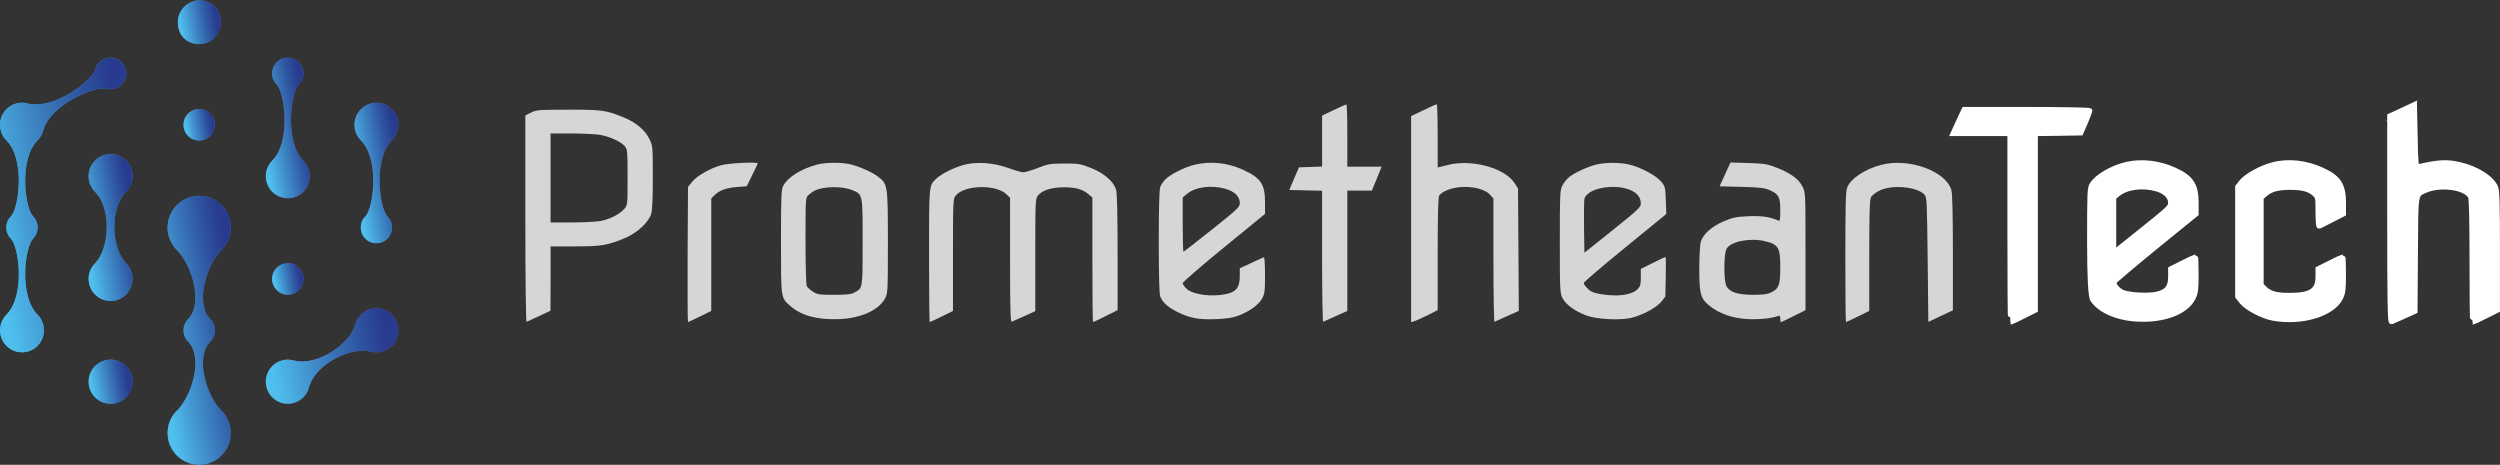
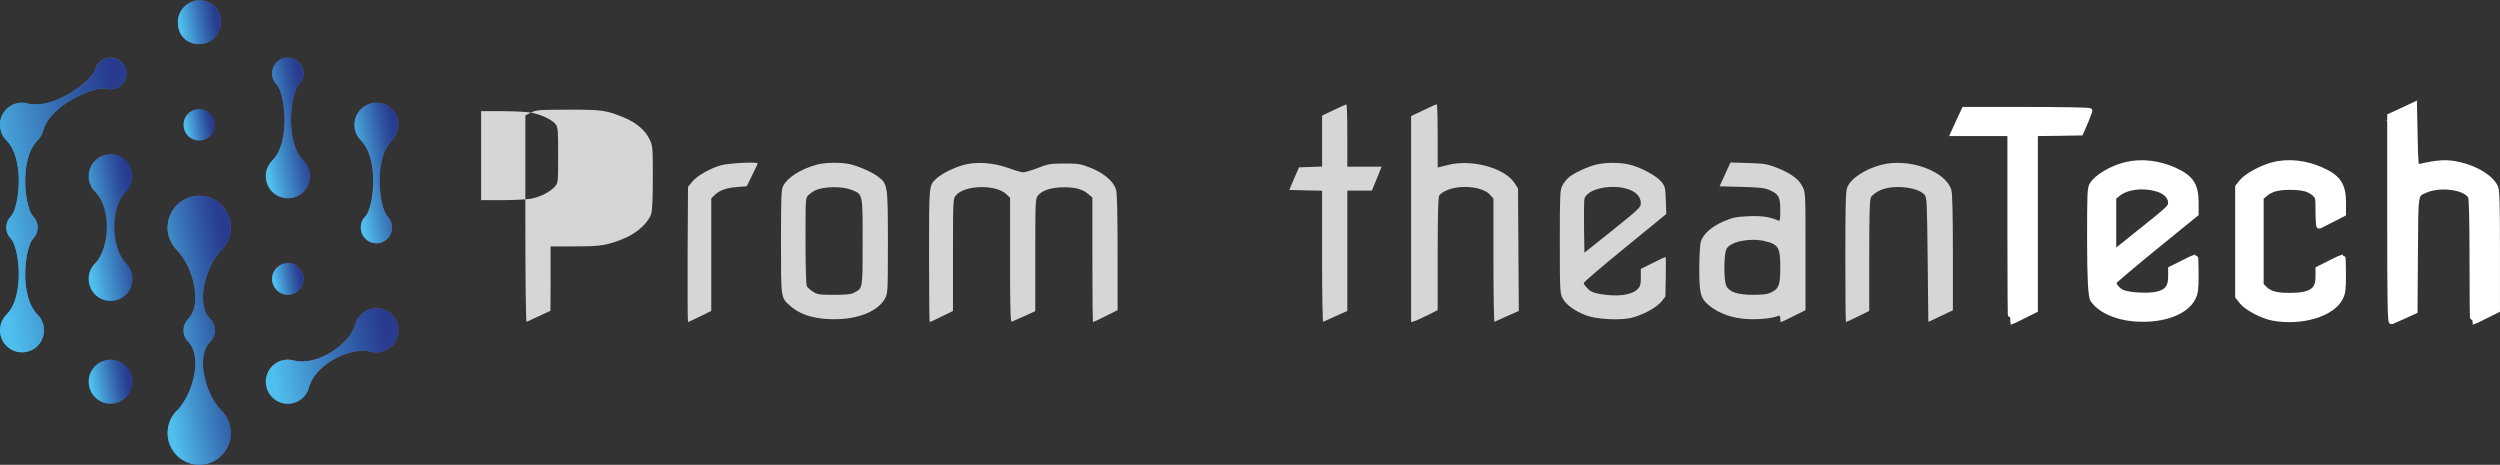
<svg xmlns="http://www.w3.org/2000/svg" xmlns:xlink="http://www.w3.org/1999/xlink" id="Layer_1" data-name="Layer 1" viewBox="0 0 955.8 177.7">
  <rect x="0" y="0" width="955.8" height="177.7" fill="#333333" stroke="none" />
  <defs>
    <style>
      .cls-1 {
        fill: url(#linear-gradient-4);
      }

      .cls-1, .cls-2, .cls-3, .cls-4, .cls-5, .cls-6, .cls-7, .cls-8, .cls-9, .cls-10, .cls-11 {
        fill-rule: evenodd;
      }

      .cls-2 {
        fill: url(#linear-gradient-2);
      }

      .cls-3 {
        fill: url(#linear-gradient);
      }

      .cls-12 {
        opacity: .8;
      }

      .cls-12, .cls-13 {
        fill: #fff;
      }

      .cls-13 {
        stroke: #fff;
        stroke-miterlimit: 10;
        stroke-width: 2px;
      }

      .cls-4 {
        fill: url(#linear-gradient-9);
      }

      .cls-5 {
        fill: url(#linear-gradient-6);
      }

      .cls-6 {
        fill: url(#linear-gradient-5);
      }

      .cls-7 {
        fill: url(#linear-gradient-10);
      }

      .cls-8 {
        fill: url(#linear-gradient-11);
      }

      .cls-9 {
        fill: url(#linear-gradient-7);
      }

      .cls-10 {
        fill: url(#linear-gradient-8);
      }

      .cls-11 {
        fill: url(#linear-gradient-3);
      }
    </style>
    <linearGradient id="linear-gradient" x1="-4.28" y1="77.56" x2="156.08" y2="100.1" gradientUnits="userSpaceOnUse">
      <stop offset="0" stop-color="#10beef" />
      <stop offset=".15" stop-color="#22a6dd" />
      <stop offset=".43" stop-color="#427fc1" />
      <stop offset=".66" stop-color="#5666af" />
      <stop offset=".8" stop-color="#5e5ea9" />
    </linearGradient>
    <linearGradient id="linear-gradient-2" x1="70.24" y1="48.75" x2="82.07" y2="46.67" gradientUnits="userSpaceOnUse">
      <stop offset=".06" stop-color="#4fc0ee" />
      <stop offset=".29" stop-color="#4398d1" stop-opacity="1" />
      <stop offset=".7" stop-color="#2f55a1" stop-opacity="1" />
      <stop offset=".9" stop-color="#283b8f" stop-opacity="1" />
    </linearGradient>
    <linearGradient id="linear-gradient-3" x1="104.12" y1="107.68" x2="115.95" y2="105.6" xlink:href="#linear-gradient-2" />
    <linearGradient id="linear-gradient-4" x1="67.88" y1="9.88" x2="84.43" y2="6.97" xlink:href="#linear-gradient-2" />
    <linearGradient id="linear-gradient-5" x1="34" y1="147.38" x2="50.55" y2="144.46" xlink:href="#linear-gradient-2" />
    <linearGradient id="linear-gradient-6" x1="57.54" y1="129.56" x2="94.77" y2="123" xlink:href="#linear-gradient-2" />
    <linearGradient id="linear-gradient-7" x1="134.43" y1="67.8" x2="155.34" y2="64.12" xlink:href="#linear-gradient-2" />
    <linearGradient id="linear-gradient-8" x1="98.61" y1="50.95" x2="119.51" y2="47.26" xlink:href="#linear-gradient-2" />
    <linearGradient id="linear-gradient-9" x1="-7.55" y1="84.2" x2="56.29" y2="72.94" xlink:href="#linear-gradient-2" />
    <linearGradient id="linear-gradient-10" x1="30.64" y1="89.05" x2="53.91" y2="84.94" xlink:href="#linear-gradient-2" />
    <linearGradient id="linear-gradient-11" x1="100.59" y1="140.76" x2="153.36" y2="131.45" xlink:href="#linear-gradient-2" />
  </defs>
  <path class="cls-12" d="m509.94,42.05l-4.47,2.13v19.5l-4.42.15-4.42.15-1.88,4.32-1.83,4.32,6.24.15,6.3.15v25.13c0,13.86.2,25.08.41,24.98.25-.1,2.39-1.07,4.82-2.18l4.42-1.98v-46h9.39l1.88-4.57,1.83-4.57h-13.1v-11.93c0-6.55-.15-11.93-.36-11.88-.25,0-2.39,1.02-4.82,2.13Z" />
  <path class="cls-12" d="m544.21,42.15l-4.72,2.23v78.8l1.17-.36c.61-.15,2.89-1.22,5.08-2.28l3.91-1.98v-21.37c0-14.37.2-21.68.56-22.39.3-.56,1.52-1.47,2.79-1.98,5.23-2.34,13.76-1.52,16.6,1.57l1.37,1.52v23.66c0,13,.2,23.56.41,23.46.25-.1,2.44-1.07,4.82-2.18l4.47-1.98-.15-23.41-.15-23.41-1.37-2.13c-3.91-5.84-16.55-9.19-25.64-6.8l-3.71.91v-12.08c0-6.65-.15-12.08-.36-12.08-.25,0-2.54,1.02-5.08,2.28Z" />
  <path class="cls-13" d="m918.4,42.2l-4.72,2.18v39.4c0,31.38.15,39.4.66,39.2.3-.15,2.49-1.12,4.77-2.13l4.16-1.88.15-21.73c.15-24.17-.05-22.75,3.81-24.47,5.84-2.59,15.69-1.17,17.36,2.49.36.81.56,8.83.56,24.52,0,12.85.1,23.35.25,23.35s2.34-1.02,4.82-2.28l4.57-2.28v-22.59c0-17.82-.15-22.95-.66-24.27-1.52-3.6-7.16-7.21-13.76-8.73-4.82-1.17-8.12-.96-16.04.86-.66.15-.81-1.52-1.02-11.83l-.25-11.98-4.67,2.18Z" />
-   <path class="cls-12" d="m203.03,43.06l-2.18,1.07v39.55c0,22.75.2,39.45.46,39.35s2.39-1.07,4.77-2.18l4.37-2.03.05-12.34v-12.29h9.29c10.15,0,12.34-.36,19.09-3.15,4.72-1.98,9.14-6.04,10.1-9.34.41-1.37.61-6.14.61-13.96,0-11.37-.05-11.98-1.22-14.42-1.57-3.4-5.08-6.45-9.7-8.33-6.8-2.84-8.53-3.1-21.58-3.05-11.12,0-12.08.1-14.06,1.12Zm26.55,8.53c3.76.71,7.97,2.64,9.34,4.37.96,1.22,1.02,2.03,1.02,11.88,0,10.41,0,10.56-1.22,11.98-1.73,2.03-5.58,4.01-9.14,4.67-1.68.3-6.65.56-11.07.56h-8.02v-34.02h8.02c4.42,0,9.39.25,11.07.56Z" />
+   <path class="cls-12" d="m203.03,43.06l-2.18,1.07v39.55c0,22.75.2,39.45.46,39.35s2.39-1.07,4.77-2.18l4.37-2.03.05-12.34v-12.29h9.29c10.15,0,12.34-.36,19.09-3.15,4.72-1.98,9.14-6.04,10.1-9.34.41-1.37.61-6.14.61-13.96,0-11.37-.05-11.98-1.22-14.42-1.57-3.4-5.08-6.45-9.7-8.33-6.8-2.84-8.53-3.1-21.58-3.05-11.12,0-12.08.1-14.06,1.12Zc3.76.71,7.97,2.64,9.34,4.37.96,1.22,1.02,2.03,1.02,11.88,0,10.41,0,10.56-1.22,11.98-1.73,2.03-5.58,4.01-9.14,4.67-1.68.3-6.65.56-11.07.56h-8.02v-34.02h8.02c4.42,0,9.39.25,11.07.56Z" />
  <path class="cls-13" d="m748.82,46.46l-2.08,4.57h21.73v36.05c0,19.8.1,36.05.25,36.05s2.34-1.02,4.82-2.28l4.57-2.28V51.03l8.73-.1,8.68-.15,1.73-3.96c.91-2.23,1.68-4.21,1.68-4.47s-10.05-.46-24.01-.46h-23.96l-2.13,4.57Z" />
  <path class="cls-12" d="m275.68,63.17c-4.26,1.22-9.24,4.06-11.07,6.35l-1.57,1.93-.15,25.84c-.05,14.22,0,25.84.15,25.84.1,0,2.18-.96,4.57-2.13l4.32-2.13v-43l1.27-1.27c1.83-1.83,4.52-2.79,8.63-3.1l3.66-.3,2.08-4.21c1.17-2.39,2.13-4.37,2.13-4.52,0-.66-11.17-.1-14.01.71Z" />
  <path class="cls-12" d="m312.24,62.96c-6.09,1.68-10.97,4.72-12.79,8.07-.76,1.42-.86,3.71-.86,21.37,0,22.09-.1,21.32,3.6,24.62,4.26,3.71,10.46,5.33,18.84,4.98,8.17-.41,14.77-3.35,17.26-7.77,1.12-2.03,1.17-2.23,1.17-21.58,0-21.88-.1-22.34-3.66-25.03-2.34-1.83-7.67-4.16-10.97-4.87-3.55-.76-9.39-.66-12.59.2Zm13.4,9.65c4.26,1.73,4.16,1.27,4.16,19.75s.05,17.72-3.2,19.5c-1.27.66-2.89.86-7.72.86-5.48,0-6.3-.1-8.02-1.17-1.02-.66-2.13-1.62-2.39-2.13-.3-.56-.51-7.56-.51-17.41,0-16.4,0-16.45,1.17-17.47.61-.56,1.62-1.32,2.28-1.62,3.25-1.68,10.36-1.83,14.22-.3Z" />
  <path class="cls-12" d="m368.14,63.12c-3.91,1.17-8.22,3.35-10.05,5.08-3,2.79-2.89,1.93-2.89,29.55,0,13.96.1,25.39.25,25.39s2.18-.96,4.57-2.13l4.32-2.13v-21.43c0-20.56.05-21.43,1.02-22.64,3.2-4.11,15.38-4.42,19.39-.56l1.42,1.37v23.81c0,18.84.15,23.76.66,23.56.3-.15,2.49-1.12,4.82-2.13l4.16-1.93v-21.43c0-20.71.05-21.48,1.02-22.75,1.57-1.98,5.18-3.15,9.9-3.15s7.16.76,9.39,2.64l1.52,1.27v23.81c0,13.1.1,23.81.25,23.81s2.34-1.02,4.82-2.28l4.57-2.28v-21.98c0-14.27-.2-22.64-.56-23.96-.86-3.2-4.57-6.4-9.65-8.43-3.96-1.57-4.67-1.68-10.1-1.68s-6.19.15-10.15,1.68c-2.39.91-4.87,1.68-5.58,1.68s-3.3-.76-5.84-1.68c-5.79-2.08-12.44-2.49-17.26-1.07Z" />
-   <path class="cls-12" d="m456.63,63.01c-3.71.86-9.39,3.76-11.17,5.64-.76.76-1.62,2.08-1.88,2.84-.36.91-.56,8.38-.56,20.92s.2,20,.56,20.92c.86,2.28,3,4.21,6.75,6.04,4.77,2.34,8.12,2.89,14.77,2.64,4.11-.2,6.35-.56,8.48-1.37,4.16-1.62,7.56-4.06,8.89-6.4,1.02-1.83,1.17-2.69,1.17-9.04,0-3.86-.2-6.96-.41-6.85-.25.05-2.44,1.07-4.82,2.18l-4.42,2.03v3.15c0,4.11-1.37,5.89-5.13,6.7-5.58,1.22-12.79.25-15.18-1.98-.86-.76-1.52-1.78-1.52-2.18s7.11-6.55,15.74-13.61l15.74-12.85v-4.47c0-7.01-1.62-9.34-8.68-12.54-5.89-2.64-12.29-3.25-18.33-1.78Zm11.53,9.09c3.71.96,5.84,2.94,5.84,5.48,0,1.57-.66,2.23-10.61,10.15-5.84,4.67-10.76,8.48-10.92,8.48s-.3-4.67-.3-10.36v-10.36l1.52-1.27c3.2-2.69,8.94-3.55,14.47-2.13Z" />
  <path class="cls-12" d="m610.32,62.91c-3.2.76-8.07,3-10.26,4.67-.91.71-2.13,2.18-2.69,3.25-.96,1.88-1.02,3-1.02,21.68s.05,19.7,1.17,21.73c1.32,2.34,4.72,4.77,8.89,6.35,3.5,1.37,12.08,1.93,16.6,1.07,4.16-.76,10.21-3.91,12.13-6.3l1.57-1.98.15-7.56c.1-4.16.05-7.56-.1-7.56-.2,0-2.39,1.02-4.87,2.28l-4.57,2.28v3.25c0,2.74-.2,3.4-1.27,4.52-2.28,2.28-7.77,2.94-14.32,1.83-2.44-.46-3.6-.91-4.72-2.08-.86-.81-1.52-1.78-1.52-2.13s7.11-6.45,15.79-13.51l15.79-12.9-.2-5.18c-.15-4.92-.25-5.28-1.73-7.16-1.88-2.34-8.48-5.84-12.69-6.65-3.66-.76-8.83-.71-12.13.1Zm11.42,9.19c3.45.91,5.58,3,5.58,5.53,0,1.62-.56,2.18-10.76,10.36l-10.81,8.63-.15-9.7c-.05-5.38,0-10.26.15-10.87.86-3.6,9.34-5.74,15.99-3.96Z" />
  <path class="cls-12" d="m659.52,66.67l-2.08,4.57,8.43.2c7.16.2,8.78.41,10.76,1.27,3.45,1.57,4.01,2.64,4.01,7.67,0,3.86-.1,4.21-.86,3.91-3.25-1.42-6.3-1.83-11.32-1.62-4.57.2-5.89.46-9.29,1.88-4.67,1.93-8.12,5.03-8.94,7.92-.3,1.12-.56,5.74-.56,10.36,0,9.7.51,11.37,4.01,14.17,3.76,2.94,8.68,4.67,14.32,4.98,4.42.25,9.44-.25,11.93-1.22.51-.2.71.15.71,1.07,0,.71.1,1.32.25,1.32s2.34-1.02,4.82-2.28l4.57-2.28v-22.49c0-22.29,0-22.49-1.12-24.73-1.52-2.94-4.42-5.08-9.65-7.16-3.86-1.52-4.77-1.68-11.07-1.88l-6.85-.2-2.08,4.57Zm15.03,25.49c5.38,1.22,6.09,2.39,6.09,10.15,0,6.55-.51,8.02-3.4,9.44-1.52.76-3.05.96-7.01.96-5.89,0-8.99-1.02-10.21-3.35-1.02-1.98-1.02-12.13.05-14.17,1.42-2.79,8.68-4.32,14.47-3.05Z" />
  <path class="cls-12" d="m719.27,63.01c-6.35,1.68-11.63,5.18-13.05,8.68-.56,1.32-.71,6.75-.71,26.55,0,13.66.1,24.88.25,24.88s2.18-.96,4.57-2.13l4.32-2.13v-21.12c0-15.69.15-21.37.66-22.29.3-.71,1.78-1.83,3.15-2.54,4.77-2.44,14.52-1.57,17.31,1.52.91,1.02.96,2.54,1.22,24.88l.25,23.76,4.72-2.23,4.67-2.23v-21.98c0-13.91-.2-22.69-.56-23.91-2.03-7.31-16.4-12.49-26.81-9.7Z" />
  <path class="cls-13" d="m812.9,62.91c-5.58,1.37-11.17,4.67-13,7.62-.91,1.47-.96,2.79-.96,21.93q0,20.36,1.17,22.09c2.79,4.16,9.34,7.01,16.96,7.41,10.26.56,18.79-2.69,21.43-8.17.91-1.83,1.07-3.15,1.07-8.83,0-3.71-.1-6.7-.25-6.7s-2.34,1.02-4.82,2.28l-4.57,2.28v3c0,3.96-1.42,5.79-5.18,6.65-3.2.81-10.66.41-13.25-.66-1.93-.86-3.66-3-3.25-4.06.15-.36,7.26-6.4,15.79-13.35l15.54-12.64v-4.26c0-6.75-1.88-9.6-8.28-12.49-5.89-2.69-12.69-3.45-18.38-2.08Zm11.53,9.24c3.5,1.02,5.48,2.94,5.48,5.48,0,1.52-.76,2.23-10.92,10.36l-10.92,8.73v-21.22l1.52-1.27c3.25-2.74,9.34-3.6,14.83-2.08Z" />
  <path class="cls-13" d="m869,63.01c-4.37,1.12-10.1,4.26-11.88,6.45l-1.57,1.98v41.94l1.57,1.98c1.88,2.34,7.92,5.53,11.83,6.24,11.02,2.03,22.9-1.57,25.89-7.82.91-1.83,1.07-3.15,1.07-8.83,0-3.71-.1-6.7-.25-6.7s-2.34,1.02-4.82,2.28l-4.57,2.28v3c0,5.38-2.79,7.16-11.02,7.16-4.98,0-7.51-.71-9.39-2.54l-1.42-1.42v-33.51l1.52-1.27c2.23-1.93,4.87-2.64,9.65-2.64s7.36.71,9.34,2.54c1.27,1.17,1.32,1.42,1.32,6.85,0,3.15.2,5.58.41,5.48s2.39-1.17,4.82-2.44l4.42-2.28v-4.26c0-6.75-1.88-9.6-8.28-12.49-5.99-2.74-12.9-3.5-18.63-1.98Z" />
  <g>
    <g>
-       <path class="cls-3" d="m71.91,43.45c-2.34,2.35-2.34,6.17,0,8.52,2.34,2.35,6.15,2.35,8.49,0,2.34-2.35,2.34-6.17,0-8.52-2.34-2.35-6.14-2.35-8.49,0Z" />
      <path class="cls-3" d="m110.03,100.61c-3.32,0-6,2.7-6,6.03s2.69,6.03,6,6.03,6-2.7,6-6.03-2.69-6.03-6-6.03Z" />
      <path class="cls-3" d="m75.64,16.85h0s-.13,0-.13,0c-.11,0-.22-.02-.33-.03h0s-.03,0-.03,0c-.07,0-.15-.02-.22-.03h0s-.04,0-.04,0c-.06,0-.11-.02-.17-.03h0s-.05,0-.05,0c-.12-.02-.23-.05-.35-.07h0s0,0,0,0c-.05-.01-.09-.02-.14-.03h0s-.01,0-.01,0c-.04-.01-.09-.02-.13-.03h0s-.01,0-.01,0c-.04-.01-.09-.02-.13-.04h0c-.18-.05-.36-.11-.54-.17h0s-.02,0-.02,0l-.08-.03h0s-.02,0-.02,0l-.09-.04h0s0,0,0,0c-.06-.02-.12-.05-.18-.07h0s0,0,0,0c-.08-.03-.17-.07-.25-.11h0l-.07-.03h0s0,0,0,0l-.07-.03h0s-.01,0-.01,0l-.06-.03h0s-.01,0-.01,0l-.06-.03h0s-.01,0-.01,0l-.06-.03h0s-.01,0-.01,0l-.06-.03h0s0,0,0,0c-.04-.02-.09-.05-.13-.07h0c-.06-.03-.12-.07-.18-.1h0s-.01,0-.01,0l-.06-.04h0s0,0,0,0c-.04-.02-.07-.04-.11-.06h0s-.01,0-.01,0c-.06-.03-.11-.07-.17-.11h0s0,0,0,0c-.07-.05-.14-.1-.21-.14h0s0,0,0,0c-.05-.03-.1-.07-.14-.1h0s0,0,0,0c-.04-.03-.09-.07-.14-.1h0s0,0,0,0c-.04-.03-.09-.07-.13-.1h0s0,0,0,0c-.06-.05-.12-.1-.17-.14h0s0,0,0,0c-.1-.08-.19-.17-.29-.25h0l-.04-.03h0s0,0,0,0l-.03-.03h0s0,0,0,0l-.03-.03h0s0,0,0,0c-.1-.09-.19-.18-.28-.28h0s0,0,0,0l-.03-.03h0s0,0,0,0l-.03-.03h0s0,0,0,0l-.03-.04h0c-.09-.09-.17-.19-.25-.29h0s0,0,0,0c-.05-.06-.1-.12-.14-.17h0s0,0,0,0c-.04-.04-.07-.09-.1-.13h0s0,0,0,0c-.03-.05-.07-.09-.1-.14h0s0,0,0,0c-.03-.05-.07-.1-.1-.14h0s0,0,0,0c-.05-.07-.1-.14-.14-.21h0s0,0,0,0c-.04-.06-.07-.11-.11-.17h0s0-.01,0-.01c-.02-.04-.04-.07-.06-.11h0s0,0,0,0l-.03-.06h0s0-.01,0-.01c-.03-.06-.07-.12-.1-.18h0s0,0,0,0c-.04-.07-.07-.13-.11-.2v-.02h0l-.03-.06v-.02h0l-.03-.06h0s0-.01,0-.01l-.03-.06h0s0-.01,0-.01l-.03-.06h0s0,0,0,0l-.03-.07h0s0,0,0,0c-.04-.08-.07-.17-.11-.25h0s0,0,0,0c-.02-.06-.05-.12-.07-.18h0s0,0,0,0l-.03-.09v-.02h0l-.03-.08v-.03h0c-.06-.18-.12-.35-.17-.54h0s0,0,0,0c-.01-.04-.02-.09-.03-.13v-.02h0s-.02-.08-.03-.13v-.02h0s-.02-.09-.03-.13h0s0,0,0,0c-.02-.11-.05-.23-.07-.35v-.05h0c0-.05-.02-.11-.03-.17v-.05h0c-.01-.07-.02-.14-.03-.22v-.04h0c-.01-.11-.02-.22-.03-.32v-.15h0c-.01-.17-.02-.34-.02-.52s0-.35.02-.53h0v-.13c0-.11.02-.23.03-.34h0v-.03c0-.08.02-.15.03-.23h0v-.03c0-.06.02-.12.03-.18h0v-.03c.03-.17.07-.34.11-.51h0s.03-.11.03-.11h.01v-.04s.02-.07.03-.11h0v-.03s.02-.08.03-.12h0c.03-.11.07-.22.1-.32h0v-.02l.03-.09h0s.03-.11.03-.11h0c.02-.06.04-.12.07-.18h0c.08-.2.16-.39.25-.58h0s.03-.07.03-.07h0s.04-.07.04-.07h0c.06-.11.11-.22.17-.32h0c.03-.07.07-.12.1-.18h0c.03-.07.07-.12.1-.18h0c.07-.11.14-.22.21-.32h0s.07-.1.1-.14h0c.03-.05.07-.1.1-.14h0c.03-.05.07-.1.11-.14h0c.06-.07.12-.15.18-.22h0s.03-.04.03-.04h0s.03-.04.03-.04h.01c.23-.27.48-.52.74-.76h0s.03-.04.03-.04h0c.13-.11.26-.22.39-.32h0s.09-.07.14-.11h0c.08-.06.17-.12.25-.18h0s.11-.07.11-.07h0c.06-.04.11-.07.17-.11h.01s.07-.05.11-.07h0s.06-.04.06-.04h.02c.06-.04.12-.08.17-.11h0c.13-.08.27-.15.41-.22h.02s.05-.04.05-.04h.02s.06-.04.06-.04h.01s.07-.04.07-.04h0c.08-.04.16-.07.25-.11h0c.06-.03.12-.05.18-.07h0s.06-.02.09-.04h.01s.08-.04.08-.04h.02c.14-.06.28-.1.42-.14h0s.08-.02.12-.04h.02s.11-.04.11-.04h.03s.08-.03.11-.04h.03s.09-.03.13-.04h.01c.05-.01.11-.03.16-.04h.02c.06-.02.12-.03.18-.04h.04c.06-.02.13-.03.2-.04h.05c.23-.04.46-.06.69-.07h.86c.15,0,.31.02.46.04h0c.08,0,.17.02.25.03h0s.04,0,.04,0c.06,0,.12.02.18.03h0s.06,0,.06,0c.06.01.13.02.19.04h0s0,0,0,0c.11.02.21.04.32.07h0s.01,0,.01,0c.04.01.09.02.13.03h0s.02,0,.02,0c.04.01.08.02.13.03h0s0,0,0,0c.15.04.31.09.46.14h0s.01,0,.01,0c.03.01.06.02.1.03h0s0,0,0,0c.06.02.11.04.17.06h0s.02,0,.02,0c.03.01.06.02.08.03h0s0,0,0,0c.17.07.33.14.49.22h0s0,0,0,0l.07.03h0s0,0,0,0l.07.03h0s0,0,0,0l.06.03h0s0,0,0,0l.06.03h0s0,0,0,0l.07.04h0s0,0,0,0c.08.05.17.09.25.14h0s0,0,0,0c.06.03.11.07.17.1h0s.01,0,.01,0c.06.03.11.07.17.11h0s0,0,0,0c.07.05.14.09.21.14h0s0,0,0,0c.05.03.09.07.14.1h0s.01,0,.01,0c.03.02.06.05.1.07h0s0,0,0,0l.03.03h0s.01.01.01.01c.04.03.09.07.13.1h0s0,0,0,0c.15.12.29.23.42.36h0s0,0,0,0l.03.03h0s0,0,0,0l.03.03h0s0,0,0,0l.03.02h0s.01.01.01.01c.13.12.26.25.38.38h0s.01.01.01.01l.02.03h0s0,0,0,0l.03.03h0s0,0,0,0l.03.03h0s0,0,0,0c.12.14.24.28.36.42h0s0,0,0,0c.03.04.07.09.1.13h0s.01.01.01.01l.03.04h0s0,0,0,0c.02.03.05.07.07.1h0s0,.01,0,.01c.03.05.07.1.1.14h0s0,0,0,0c.05.07.1.14.14.21h0s0,0,0,0c.04.06.07.11.11.17h0s0,.01,0,.01c.03.06.07.11.1.17h0s0,0,0,0c.05.08.09.17.14.25h0s0,0,0,0l.04.07h0s0,0,0,0l.03.07h0s0,0,0,0l.03.06h0s0,0,0,0l.03.07h0s0,0,0,0l.03.07h0s0,0,0,0c.08.16.15.33.21.5h0s0,0,0,0c.01.03.02.06.03.08v.02h0c.02.06.04.12.06.17h0s0,0,0,0c.01.03.02.07.03.1h0s0,.01,0,.01l.03.1h0s0,0,0,0l.03.11h0s0,0,0,0c.02.08.05.16.07.24h0s0,0,0,0c.01.04.02.09.03.13h0s0,.01,0,.01c.01.04.02.09.03.13h0s0,.01,0,.01c.03.11.05.21.07.32h0c.01.07.02.13.04.2v.05h0c0,.06.02.12.03.18v.04h0c.03.24.05.48.07.73v.21h0c0,.07,0,.14,0,.21,0,.08,0,.15,0,.23h0v.19c-.01.24-.03.48-.06.72h0v.05c0,.07-.02.14-.03.2h0v.03c-.01.06-.02.12-.03.19h0c-.01.07-.02.13-.03.18h0c0,.06-.02.1-.03.14h0v.03s-.02.08-.03.12h0v.03s-.02.08-.03.12h0v.02s-.02.08-.03.12h0c-.04.15-.09.29-.14.43h0v.02s-.02.06-.03.09h0c-.03.11-.07.2-.11.29h0c-.03.09-.07.17-.11.25h0s-.03.07-.03.07h0s-.03.07-.03.07h0v.02l-.03.06h-.01v.02c-.07.14-.14.28-.21.41h0c-.03.06-.07.12-.1.18h0s-.04.07-.04.07h0s-.04.07-.07.11h0c-.09.15-.18.3-.28.43h0s-.05.08-.07.11h0s-.03.04-.03.04h-.01v.02s-.05.06-.07.09h0s-.03.04-.03.04h0c-.03.06-.07.1-.1.14h0c-.06.07-.12.15-.18.22h0s-.03.04-.03.04h0s-.03.04-.03.04h-.01c-.22.26-.46.5-.71.72h0s-.03.04-.03.04h0c-.13.11-.26.22-.39.32h0s-.09.07-.14.11h0s-.09.07-.14.11h0c-.1.08-.21.15-.32.22h0c-.06.04-.11.07-.17.11h-.01c-.06.04-.11.07-.17.11h0c-.28.16-.56.31-.86.43h0c-.06.02-.11.05-.17.07h0s-.08.04-.08.04h-.02s-.07.04-.07.04h0l-.1.04h0s-.09.04-.09.04h-.02c-.11.04-.21.08-.32.11h0s-.08.02-.12.04h-.02s-.11.04-.11.04h-.03s-.07.03-.11.04h-.03c-.09.03-.19.05-.28.07h0c-.06.01-.12.02-.19.04h-.03c-.06.02-.12.03-.19.04h-.06c-.07.02-.14.03-.2.04h-.01c-.12.02-.23.03-.35.04h-.15c-.16.02-.33.02-.49.02-.17,0-.34,0-.51-.02Z" />
-       <path class="cls-3" d="m42.28,137.49c-4.64,0-8.4,3.78-8.4,8.44s3.76,8.44,8.4,8.44c4.64,0,8.4-3.78,8.4-8.44s-3.76-8.44-8.4-8.44Z" />
      <path class="cls-3" d="m84.18,156.49c-5.72-6.33-9.43-20.21-3.78-25.89h0s0,0,0,0c1.18-1.19,1.76-2.74,1.76-4.3,0-1.55-.58-3.11-1.76-4.29-5.82-5.85-1.71-20.4,4.3-26.44,4.72-4.74,4.72-12.42,0-17.16-4.72-4.74-12.37-4.74-17.09,0-4.72,4.74-4.72,12.42,0,17.16,6.01,6.04,10.12,20.59,4.3,26.44,0,0,0,0,0,0-1.18,1.19-1.76,2.74-1.76,4.3,0,1.55.58,3.11,1.76,4.29,5.65,5.68,1.94,19.56-3.78,25.89-2.49,2.22-4.06,5.46-4.06,9.07,0,6.7,5.41,12.13,12.08,12.13s12.08-5.43,12.08-12.13c0-3.61-1.57-6.85-4.06-9.07Z" />
      <path class="cls-3" d="m139.67,82.73c-2.34,2.35-2.34,6.17,0,8.52,2.34,2.35,6.14,2.35,8.49,0,2.34-2.35,2.34-6.17,0-8.52-3.12-3.14-5.52-21.81,1.7-29.06,3.28-3.3,3.28-8.64,0-11.93-3.28-3.29-8.6-3.29-11.88,0-3.28,3.3-3.28,8.64,0,11.93,7.22,7.25,4.82,25.92,1.7,29.06Z" />
      <path class="cls-3" d="m104.09,61.39c-3.28,3.29-3.28,8.64,0,11.93,3.28,3.29,8.6,3.29,11.88,0,3.28-3.3,3.28-8.64,0-11.93-7.22-7.25-4.82-25.92-1.69-29.06,2.34-2.35,2.34-6.17,0-8.52-2.34-2.35-6.15-2.35-8.49,0-2.34,2.35-2.34,6.17,0,8.52,3.12,3.13,5.52,21.8-1.69,29.05,0,0,0,0,0,0Z" />
      <path class="cls-3" d="m14.34,53.68c1.08-1.09,1.8-2.4,2.17-3.79h0c2.64-9.89,19.94-17.14,24.21-15.99h0c.5.12,1.02.2,1.56.2,3.32,0,6-2.7,6-6.03s-2.69-6.03-6-6.03c-2.78,0-5.11,1.9-5.79,4.47h0c-1.14,4.28-16.04,15.7-25.9,13.05,0,0,0,0,0,0h0c-2.8-.75-5.92-.03-8.12,2.18-3.28,3.3-3.28,8.64,0,11.93,7.22,7.25,4.82,25.92,1.7,29.06h0s0,0,0,0c-2.34,2.35-2.34,6.17,0,8.52,3.12,3.14,5.52,21.8-1.69,29.05,0,0,0,0,0,0-3.28,3.29-3.28,8.64,0,11.93,3.28,3.29,8.6,3.29,11.88,0,3.28-3.3,3.28-8.64,0-11.93-7.22-7.25-4.82-25.92-1.7-29.06,2.34-2.35,2.34-6.17,0-8.52,0,0,0,0,0,0h0c-3.12-3.14-5.52-21.8,1.69-29.05,0,0,0,0,0,0Z" />
-       <path class="cls-3" d="m48.22,73.32c3.28-3.29,3.28-8.64,0-11.93-3.28-3.3-8.6-3.29-11.88,0-3.28,3.29-3.28,8.64,0,11.93,6.6,6.63,5.39,21.94,0,27.35h0c-3.28,3.3-3.28,8.64,0,11.93,3.28,3.29,8.6,3.29,11.88,0,3.28-3.3,3.28-8.64,0-11.93-5.39-5.42-6.6-20.73,0-27.36Z" />
      <path class="cls-3" d="m146.09,118.13c-4.48-1.21-9.09,1.46-10.29,5.97-1.97,7.4-14.57,16.1-23.59,13.68-4.48-1.21-9.09,1.47-10.29,5.97-1.2,4.5,1.46,9.13,5.94,10.33,4.48,1.21,9.09-1.46,10.29-5.97,2.41-9.05,16.21-15.65,23.58-13.68,0,0,0,0,0,0,4.48,1.21,9.09-1.47,10.29-5.97,1.2-4.5-1.46-9.13-5.94-10.33Z" />
    </g>
    <g>
      <path class="cls-2" d="m71.91,43.45c-2.34,2.35-2.34,6.17,0,8.52,2.34,2.35,6.15,2.35,8.49,0,2.34-2.35,2.34-6.17,0-8.52-2.34-2.35-6.14-2.35-8.49,0Z" />
      <path class="cls-11" d="m110.03,100.61c-3.32,0-6,2.7-6,6.03s2.69,6.03,6,6.03,6-2.7,6-6.03-2.69-6.03-6-6.03Z" />
      <path class="cls-1" d="m75.64,16.85h0s-.13,0-.13,0c-.11,0-.22-.02-.33-.03h0s-.03,0-.03,0c-.07,0-.15-.02-.22-.03h0s-.04,0-.04,0c-.06,0-.11-.02-.17-.03h0s-.05,0-.05,0c-.12-.02-.23-.05-.35-.07h0s0,0,0,0c-.05-.01-.09-.02-.14-.03h0s-.01,0-.01,0c-.04-.01-.09-.02-.13-.03h0s-.01,0-.01,0c-.04-.01-.09-.02-.13-.04h0c-.18-.05-.36-.11-.54-.17h0s-.02,0-.02,0l-.08-.03h0s-.02,0-.02,0l-.09-.04h0s0,0,0,0c-.06-.02-.12-.05-.18-.07h0s0,0,0,0c-.08-.03-.17-.07-.25-.11h0l-.07-.03h0s0,0,0,0l-.07-.03h0s-.01,0-.01,0l-.06-.03h0s-.01,0-.01,0l-.06-.03h0s-.01,0-.01,0l-.06-.03h0s-.01,0-.01,0l-.06-.03h0s0,0,0,0c-.04-.02-.09-.05-.13-.07h0c-.06-.03-.12-.07-.18-.1h0s-.01,0-.01,0l-.06-.04h0s0,0,0,0c-.04-.02-.07-.04-.11-.06h0s-.01,0-.01,0c-.06-.03-.11-.07-.17-.11h0s0,0,0,0c-.07-.05-.14-.1-.21-.14h0s0,0,0,0c-.05-.03-.1-.07-.14-.1h0s0,0,0,0c-.04-.03-.09-.07-.14-.1h0s0,0,0,0c-.04-.03-.09-.07-.13-.1h0s0,0,0,0c-.06-.05-.12-.1-.17-.14h0s0,0,0,0c-.1-.08-.19-.17-.29-.25h0l-.04-.03h0s0,0,0,0l-.03-.03h0s0,0,0,0l-.03-.03h0s0,0,0,0c-.1-.09-.19-.18-.28-.28h0s0,0,0,0l-.03-.03h0s0,0,0,0l-.03-.03h0s0,0,0,0l-.03-.04h0c-.09-.09-.17-.19-.25-.29h0s0,0,0,0c-.05-.06-.1-.12-.14-.17h0s0,0,0,0c-.04-.04-.07-.09-.1-.13h0s0,0,0,0c-.03-.05-.07-.09-.1-.14h0s0,0,0,0c-.03-.05-.07-.1-.1-.14h0s0,0,0,0c-.05-.07-.1-.14-.14-.21h0s0,0,0,0c-.04-.06-.07-.11-.11-.17h0s0-.01,0-.01c-.02-.04-.04-.07-.06-.11h0s0,0,0,0l-.03-.06h0s0-.01,0-.01c-.03-.06-.07-.12-.1-.18h0s0,0,0,0c-.04-.07-.07-.13-.11-.2v-.02h0l-.03-.06v-.02h0l-.03-.06h0s0-.01,0-.01l-.03-.06h0s0-.01,0-.01l-.03-.06h0s0,0,0,0l-.03-.07h0s0,0,0,0c-.04-.08-.07-.17-.11-.25h0s0,0,0,0c-.02-.06-.05-.12-.07-.18h0s0,0,0,0l-.03-.09v-.02h0l-.03-.08v-.03h0c-.06-.18-.12-.35-.17-.54h0s0,0,0,0c-.01-.04-.02-.09-.03-.13v-.02h0s-.02-.08-.03-.13v-.02h0s-.02-.09-.03-.13h0s0,0,0,0c-.02-.11-.05-.23-.07-.35v-.05h0c0-.05-.02-.11-.03-.17v-.05h0c-.01-.07-.02-.14-.03-.22v-.04h0c-.01-.11-.02-.22-.03-.32v-.15h0c-.01-.17-.02-.34-.02-.52s0-.35.02-.53h0v-.13c0-.11.02-.23.03-.34h0v-.03c0-.08.02-.15.03-.23h0v-.03c0-.06.02-.12.03-.18h0v-.03c.03-.17.07-.34.11-.51h0s.03-.11.03-.11h.01v-.04s.02-.07.03-.11h0v-.03s.02-.08.03-.12h0c.03-.11.07-.22.1-.32h0v-.02l.03-.09h0s.03-.11.03-.11h0c.02-.06.04-.12.07-.18h0c.08-.2.16-.39.25-.58h0s.03-.07.03-.07h0s.04-.07.04-.07h0c.06-.11.11-.22.17-.32h0c.03-.07.07-.12.1-.18h0c.03-.07.07-.12.1-.18h0c.07-.11.14-.22.21-.32h0s.07-.1.1-.14h0c.03-.05.07-.1.1-.14h0c.03-.05.07-.1.11-.14h0c.06-.07.12-.15.18-.22h0s.03-.04.03-.04h0s.03-.04.03-.04h.01c.23-.27.48-.52.74-.76h0s.03-.04.03-.04h0c.13-.11.26-.22.39-.32h0s.09-.07.14-.11h0c.08-.06.17-.12.25-.18h0s.11-.07.11-.07h0c.06-.04.11-.07.17-.11h.01s.07-.05.11-.07h0s.06-.04.06-.04h.02c.06-.04.12-.08.17-.11h0c.13-.08.27-.15.41-.22h.02s.05-.04.05-.04h.02s.06-.04.06-.04h.01s.07-.04.07-.04h0c.08-.04.16-.07.25-.11h0c.06-.03.12-.05.18-.07h0s.06-.02.09-.04h.01s.08-.04.08-.04h.02c.14-.06.28-.1.42-.14h0s.08-.02.12-.04h.02s.11-.04.11-.04h.03s.08-.03.11-.04h.03s.09-.03.13-.04h.01c.05-.01.11-.03.16-.04h.02c.06-.02.12-.03.18-.04h.04c.06-.02.13-.03.2-.04h.05c.23-.04.46-.06.69-.07h.86c.15,0,.31.02.46.04h0c.08,0,.17.02.25.03h0s.04,0,.04,0c.06,0,.12.02.18.03h0s.06,0,.06,0c.06.01.13.02.19.04h0s0,0,0,0c.11.02.21.04.32.07h0s.01,0,.01,0c.04.01.09.02.13.03h0s.02,0,.02,0c.04.01.08.02.13.03h0s0,0,0,0c.15.04.31.09.46.14h0s.01,0,.01,0c.03.01.06.02.1.03h0s0,0,0,0c.06.02.11.04.17.06h0s.02,0,.02,0c.03.01.06.02.08.03h0s0,0,0,0c.17.07.33.14.49.22h0s0,0,0,0l.07.03h0s0,0,0,0l.07.03h0s0,0,0,0l.06.03h0s0,0,0,0l.06.03h0s0,0,0,0l.07.04h0s0,0,0,0c.08.05.17.09.25.14h0s0,0,0,0c.06.03.11.07.17.1h0s.01,0,.01,0c.06.03.11.07.17.11h0s0,0,0,0c.07.05.14.09.21.14h0s0,0,0,0c.05.03.09.07.14.1h0s.01,0,.01,0c.03.02.06.05.1.07h0s0,0,0,0l.03.03h0s.01.01.01.01c.04.03.09.07.13.1h0s0,0,0,0c.15.12.29.23.42.36h0s0,0,0,0l.03.03h0s0,0,0,0l.03.03h0s0,0,0,0l.03.02h0s.01.01.01.01c.13.12.26.25.38.38h0s.01.01.01.01l.02.03h0s0,0,0,0l.03.03h0s0,0,0,0l.03.03h0s0,0,0,0c.12.14.24.28.36.42h0s0,0,0,0c.03.04.07.09.1.13h0s.01.01.01.01l.03.04h0s0,0,0,0c.02.03.05.07.07.1h0s0,.01,0,.01c.03.05.07.1.1.14h0s0,0,0,0c.05.07.1.14.14.21h0s0,0,0,0c.04.06.07.11.11.17h0s0,.01,0,.01c.03.06.07.11.1.17h0s0,0,0,0c.05.08.09.17.14.25h0s0,0,0,0l.04.07h0s0,0,0,0l.03.07h0s0,0,0,0l.03.06h0s0,0,0,0l.03.07h0s0,0,0,0l.03.07h0s0,0,0,0c.08.16.15.33.21.5h0s0,0,0,0c.01.03.02.06.03.08v.02h0c.02.06.04.12.06.17h0s0,0,0,0c.01.03.02.07.03.1h0s0,.01,0,.01l.03.1h0s0,0,0,0l.03.11h0s0,0,0,0c.02.08.05.16.07.24h0s0,0,0,0c.01.04.02.09.03.13h0s0,.01,0,.01c.01.04.02.09.03.13h0s0,.01,0,.01c.03.11.05.21.07.32h0c.01.07.02.13.04.2v.05h0c0,.06.02.12.03.18v.04h0c.03.24.05.48.07.73v.21h0c0,.07,0,.14,0,.21,0,.08,0,.15,0,.23h0v.19c-.01.24-.03.48-.06.72h0v.05c0,.07-.02.14-.03.2h0v.03c-.01.06-.02.12-.03.19h0c-.01.07-.02.13-.03.18h0c0,.06-.02.1-.03.14h0v.03s-.02.08-.03.12h0v.03s-.02.08-.03.12h0v.02s-.02.08-.03.12h0c-.04.15-.09.29-.14.43h0v.02s-.02.06-.03.09h0c-.03.11-.07.2-.11.29h0c-.03.09-.07.17-.11.25h0s-.03.07-.03.07h0s-.03.07-.03.07h0v.02l-.03.06h-.01v.02c-.07.14-.14.28-.21.41h0c-.03.06-.07.12-.1.18h0s-.04.07-.04.07h0s-.04.07-.07.11h0c-.09.15-.18.3-.28.43h0s-.05.08-.07.11h0s-.03.04-.03.04h-.01v.02s-.05.06-.07.09h0s-.03.04-.03.04h0c-.03.06-.07.1-.1.14h0c-.06.07-.12.15-.18.22h0s-.03.04-.03.04h0s-.03.04-.03.04h-.01c-.22.26-.46.5-.71.72h0s-.03.04-.03.04h0c-.13.11-.26.22-.39.32h0s-.09.07-.14.11h0s-.09.07-.14.11h0c-.1.08-.21.15-.32.22h0c-.06.04-.11.07-.17.11h-.01c-.06.04-.11.07-.17.11h0c-.28.16-.56.31-.86.43h0c-.06.02-.11.05-.17.07h0s-.08.04-.08.04h-.02s-.07.04-.07.04h0l-.1.04h0s-.09.04-.09.04h-.02c-.11.04-.21.08-.32.11h0s-.08.02-.12.04h-.02s-.11.04-.11.04h-.03s-.07.03-.11.04h-.03c-.09.03-.19.05-.28.07h0c-.06.01-.12.02-.19.04h-.03c-.06.02-.12.03-.19.04h-.06c-.07.02-.14.03-.2.04h-.01c-.12.02-.23.03-.35.04h-.15c-.16.02-.33.02-.49.02-.17,0-.34,0-.51-.02Z" />
      <path class="cls-6" d="m42.28,137.49c-4.64,0-8.4,3.78-8.4,8.44s3.76,8.44,8.4,8.44c4.64,0,8.4-3.78,8.4-8.44s-3.76-8.44-8.4-8.44Z" />
      <path class="cls-5" d="m84.18,156.49c-5.72-6.33-9.43-20.21-3.78-25.89h0s0,0,0,0c1.18-1.19,1.76-2.74,1.76-4.3,0-1.55-.58-3.11-1.76-4.29-5.82-5.85-1.71-20.4,4.3-26.44,4.72-4.74,4.72-12.42,0-17.16-4.72-4.74-12.37-4.74-17.09,0-4.72,4.74-4.72,12.42,0,17.16,6.01,6.04,10.12,20.59,4.3,26.44,0,0,0,0,0,0-1.18,1.19-1.76,2.74-1.76,4.3,0,1.55.58,3.11,1.76,4.29,5.65,5.68,1.94,19.56-3.78,25.89-2.49,2.22-4.06,5.46-4.06,9.07,0,6.7,5.41,12.13,12.08,12.13s12.08-5.43,12.08-12.13c0-3.61-1.57-6.85-4.06-9.07Z" />
      <path class="cls-9" d="m139.67,82.73c-2.34,2.35-2.34,6.17,0,8.52,2.34,2.35,6.14,2.35,8.49,0,2.34-2.35,2.34-6.17,0-8.52-3.12-3.14-5.52-21.81,1.7-29.06,3.28-3.3,3.28-8.64,0-11.93-3.28-3.29-8.6-3.29-11.88,0-3.28,3.3-3.28,8.64,0,11.93,7.22,7.25,4.82,25.92,1.7,29.06Z" />
      <path class="cls-10" d="m104.09,61.39c-3.28,3.29-3.28,8.64,0,11.93,3.28,3.29,8.6,3.29,11.88,0,3.28-3.3,3.28-8.64,0-11.93-7.22-7.25-4.82-25.92-1.69-29.06,2.34-2.35,2.34-6.17,0-8.52-2.34-2.35-6.15-2.35-8.49,0-2.34,2.35-2.34,6.17,0,8.52,3.12,3.13,5.52,21.8-1.69,29.05,0,0,0,0,0,0Z" />
      <path class="cls-4" d="m14.34,53.68c1.08-1.09,1.8-2.4,2.17-3.79h0c2.64-9.89,19.94-17.14,24.21-15.99h0c.5.12,1.02.2,1.56.2,3.32,0,6-2.7,6-6.03s-2.69-6.03-6-6.03c-2.78,0-5.11,1.9-5.79,4.47h0c-1.14,4.28-16.04,15.7-25.9,13.05,0,0,0,0,0,0h0c-2.8-.75-5.92-.03-8.12,2.18-3.28,3.3-3.28,8.64,0,11.93,7.22,7.25,4.82,25.92,1.7,29.06h0s0,0,0,0c-2.34,2.35-2.34,6.17,0,8.52,3.12,3.14,5.52,21.8-1.69,29.05,0,0,0,0,0,0-3.28,3.29-3.28,8.64,0,11.93,3.28,3.29,8.6,3.29,11.88,0,3.28-3.3,3.28-8.64,0-11.93-7.22-7.25-4.82-25.92-1.7-29.06,2.34-2.35,2.34-6.17,0-8.52,0,0,0,0,0,0h0c-3.12-3.14-5.52-21.8,1.69-29.05,0,0,0,0,0,0Z" />
      <path class="cls-7" d="m48.22,73.32c3.28-3.29,3.28-8.64,0-11.93-3.28-3.3-8.6-3.29-11.88,0-3.28,3.29-3.28,8.64,0,11.93,6.6,6.63,5.39,21.94,0,27.35h0c-3.28,3.3-3.28,8.64,0,11.93,3.28,3.29,8.6,3.29,11.88,0,3.28-3.3,3.28-8.64,0-11.93-5.39-5.42-6.6-20.73,0-27.36Z" />
      <path class="cls-8" d="m146.09,118.13c-4.48-1.21-9.09,1.46-10.29,5.97-1.97,7.4-14.57,16.1-23.59,13.68-4.48-1.21-9.09,1.47-10.29,5.97-1.2,4.5,1.46,9.13,5.94,10.33,4.48,1.21,9.09-1.46,10.29-5.97,2.41-9.05,16.21-15.65,23.58-13.68,0,0,0,0,0,0,4.48,1.21,9.09-1.47,10.29-5.97,1.2-4.5-1.46-9.13-5.94-10.33Z" />
    </g>
  </g>
</svg>